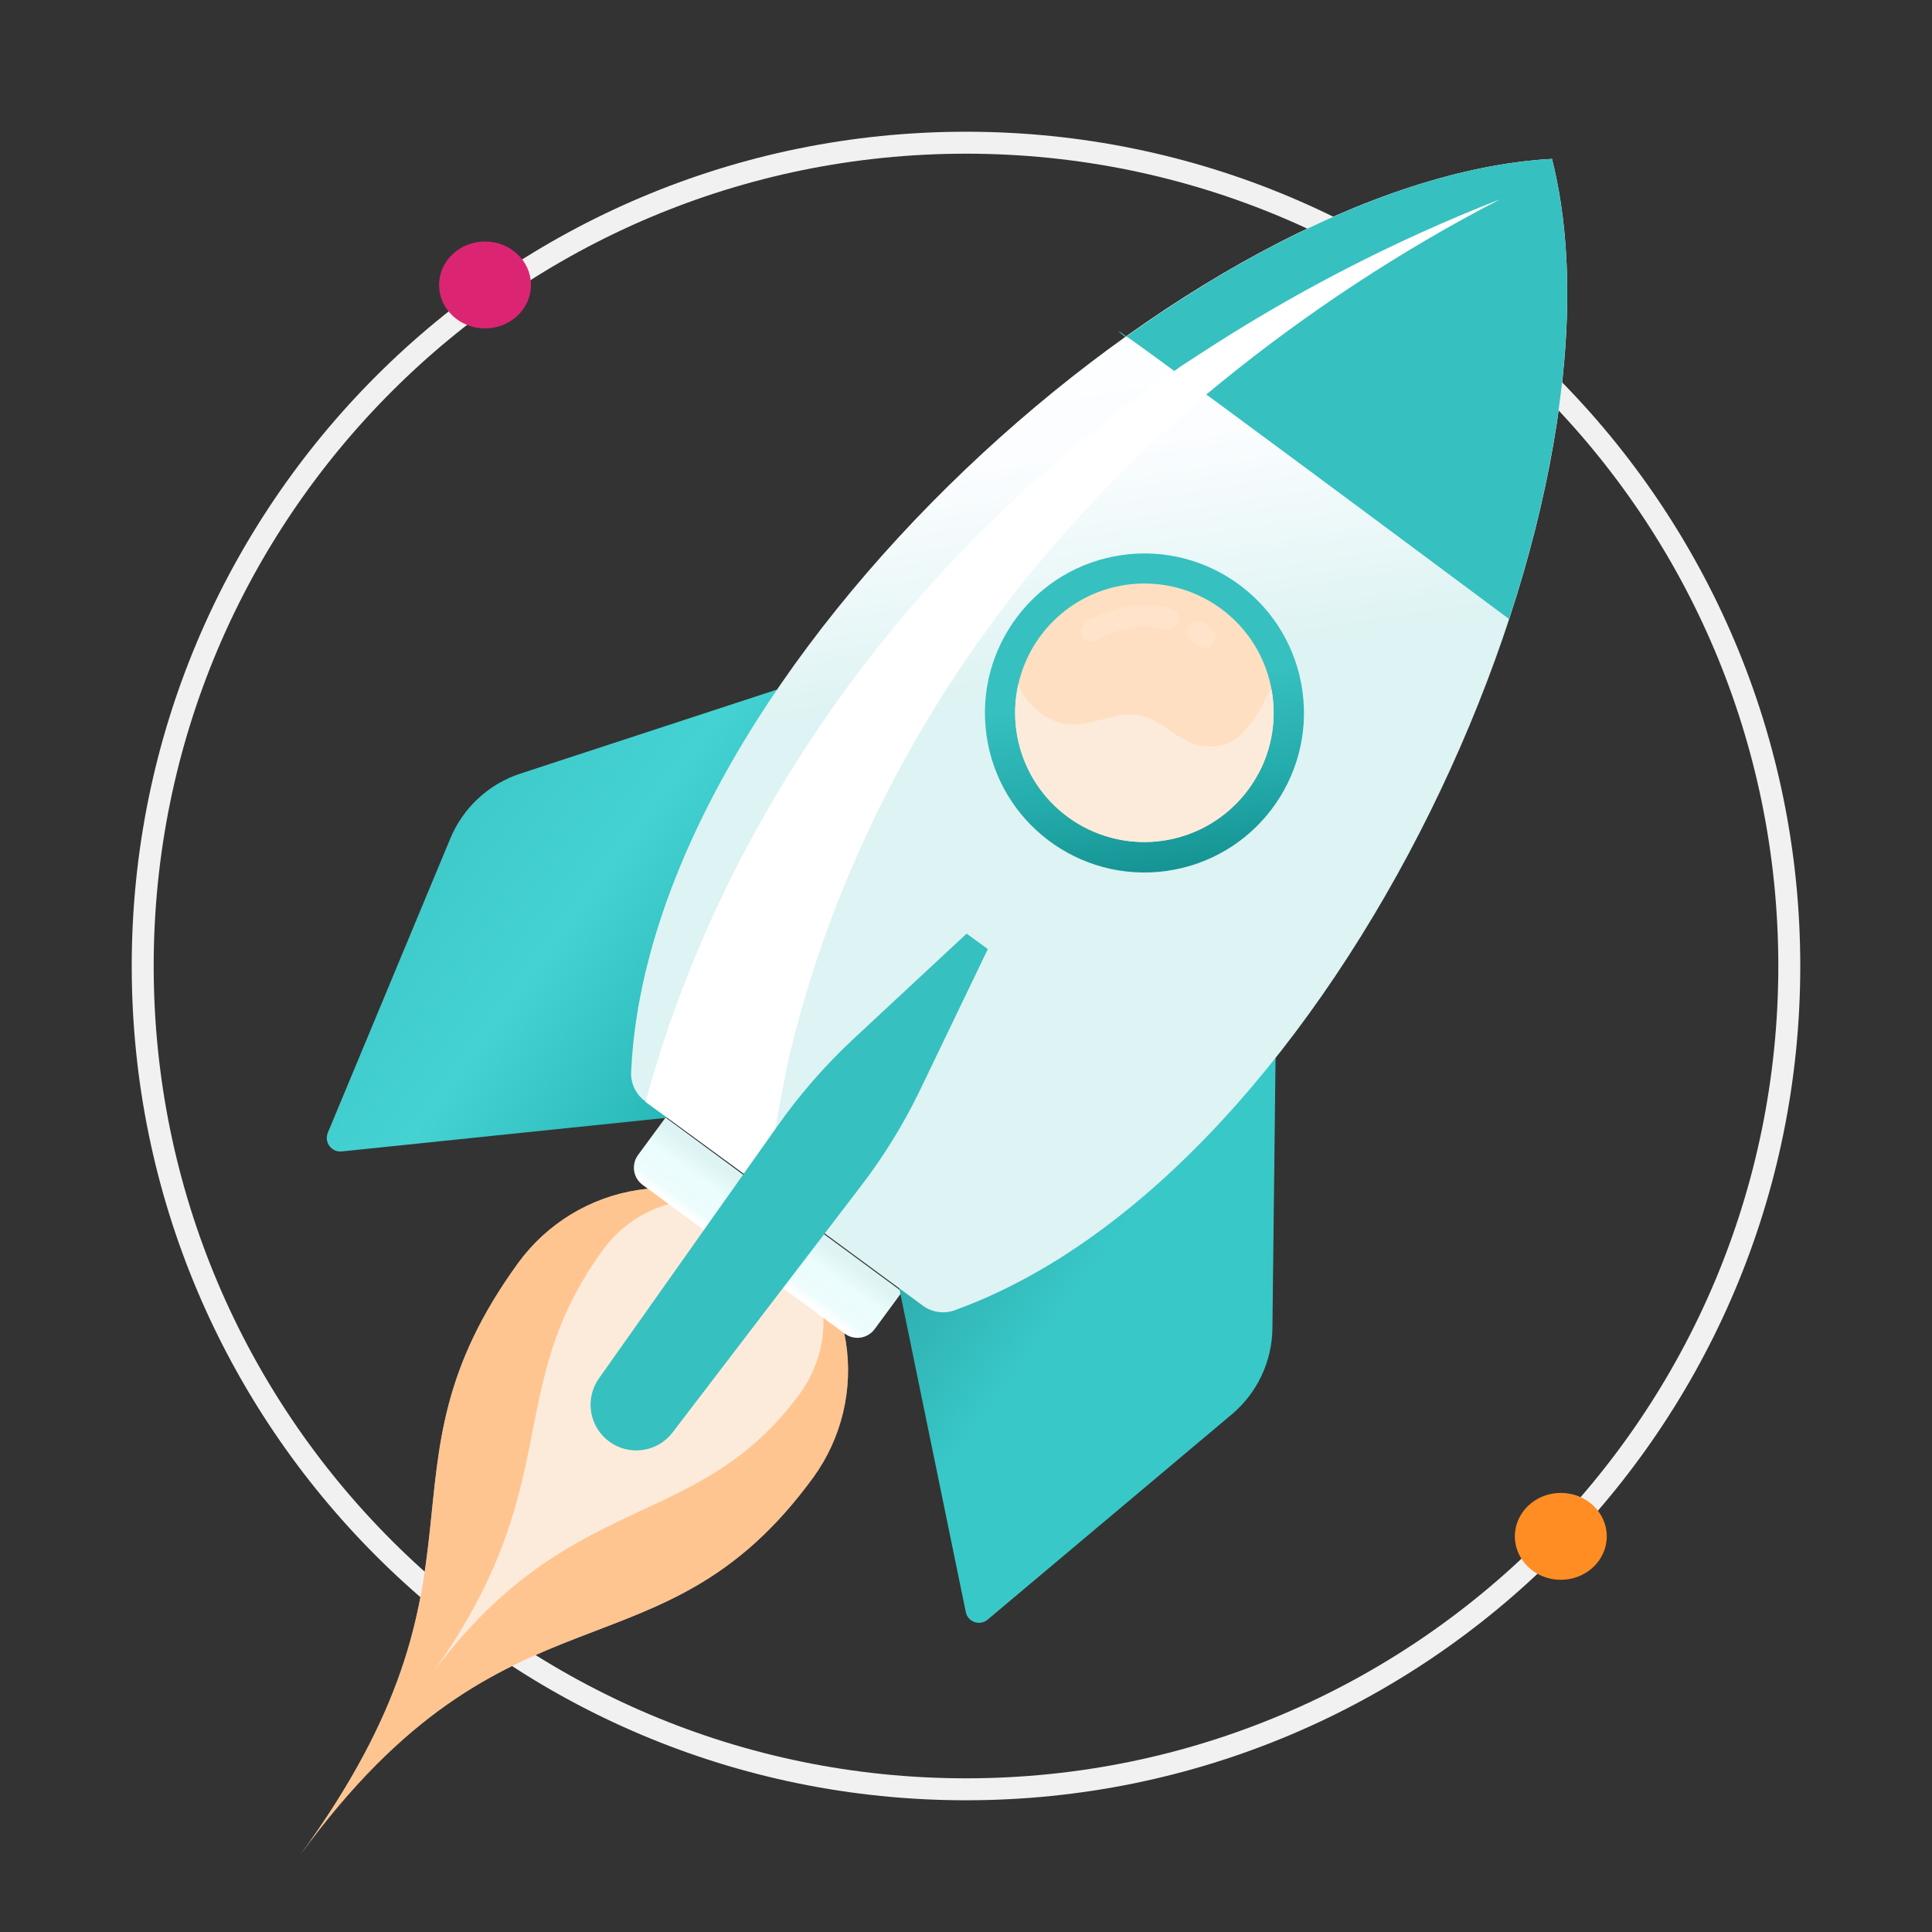
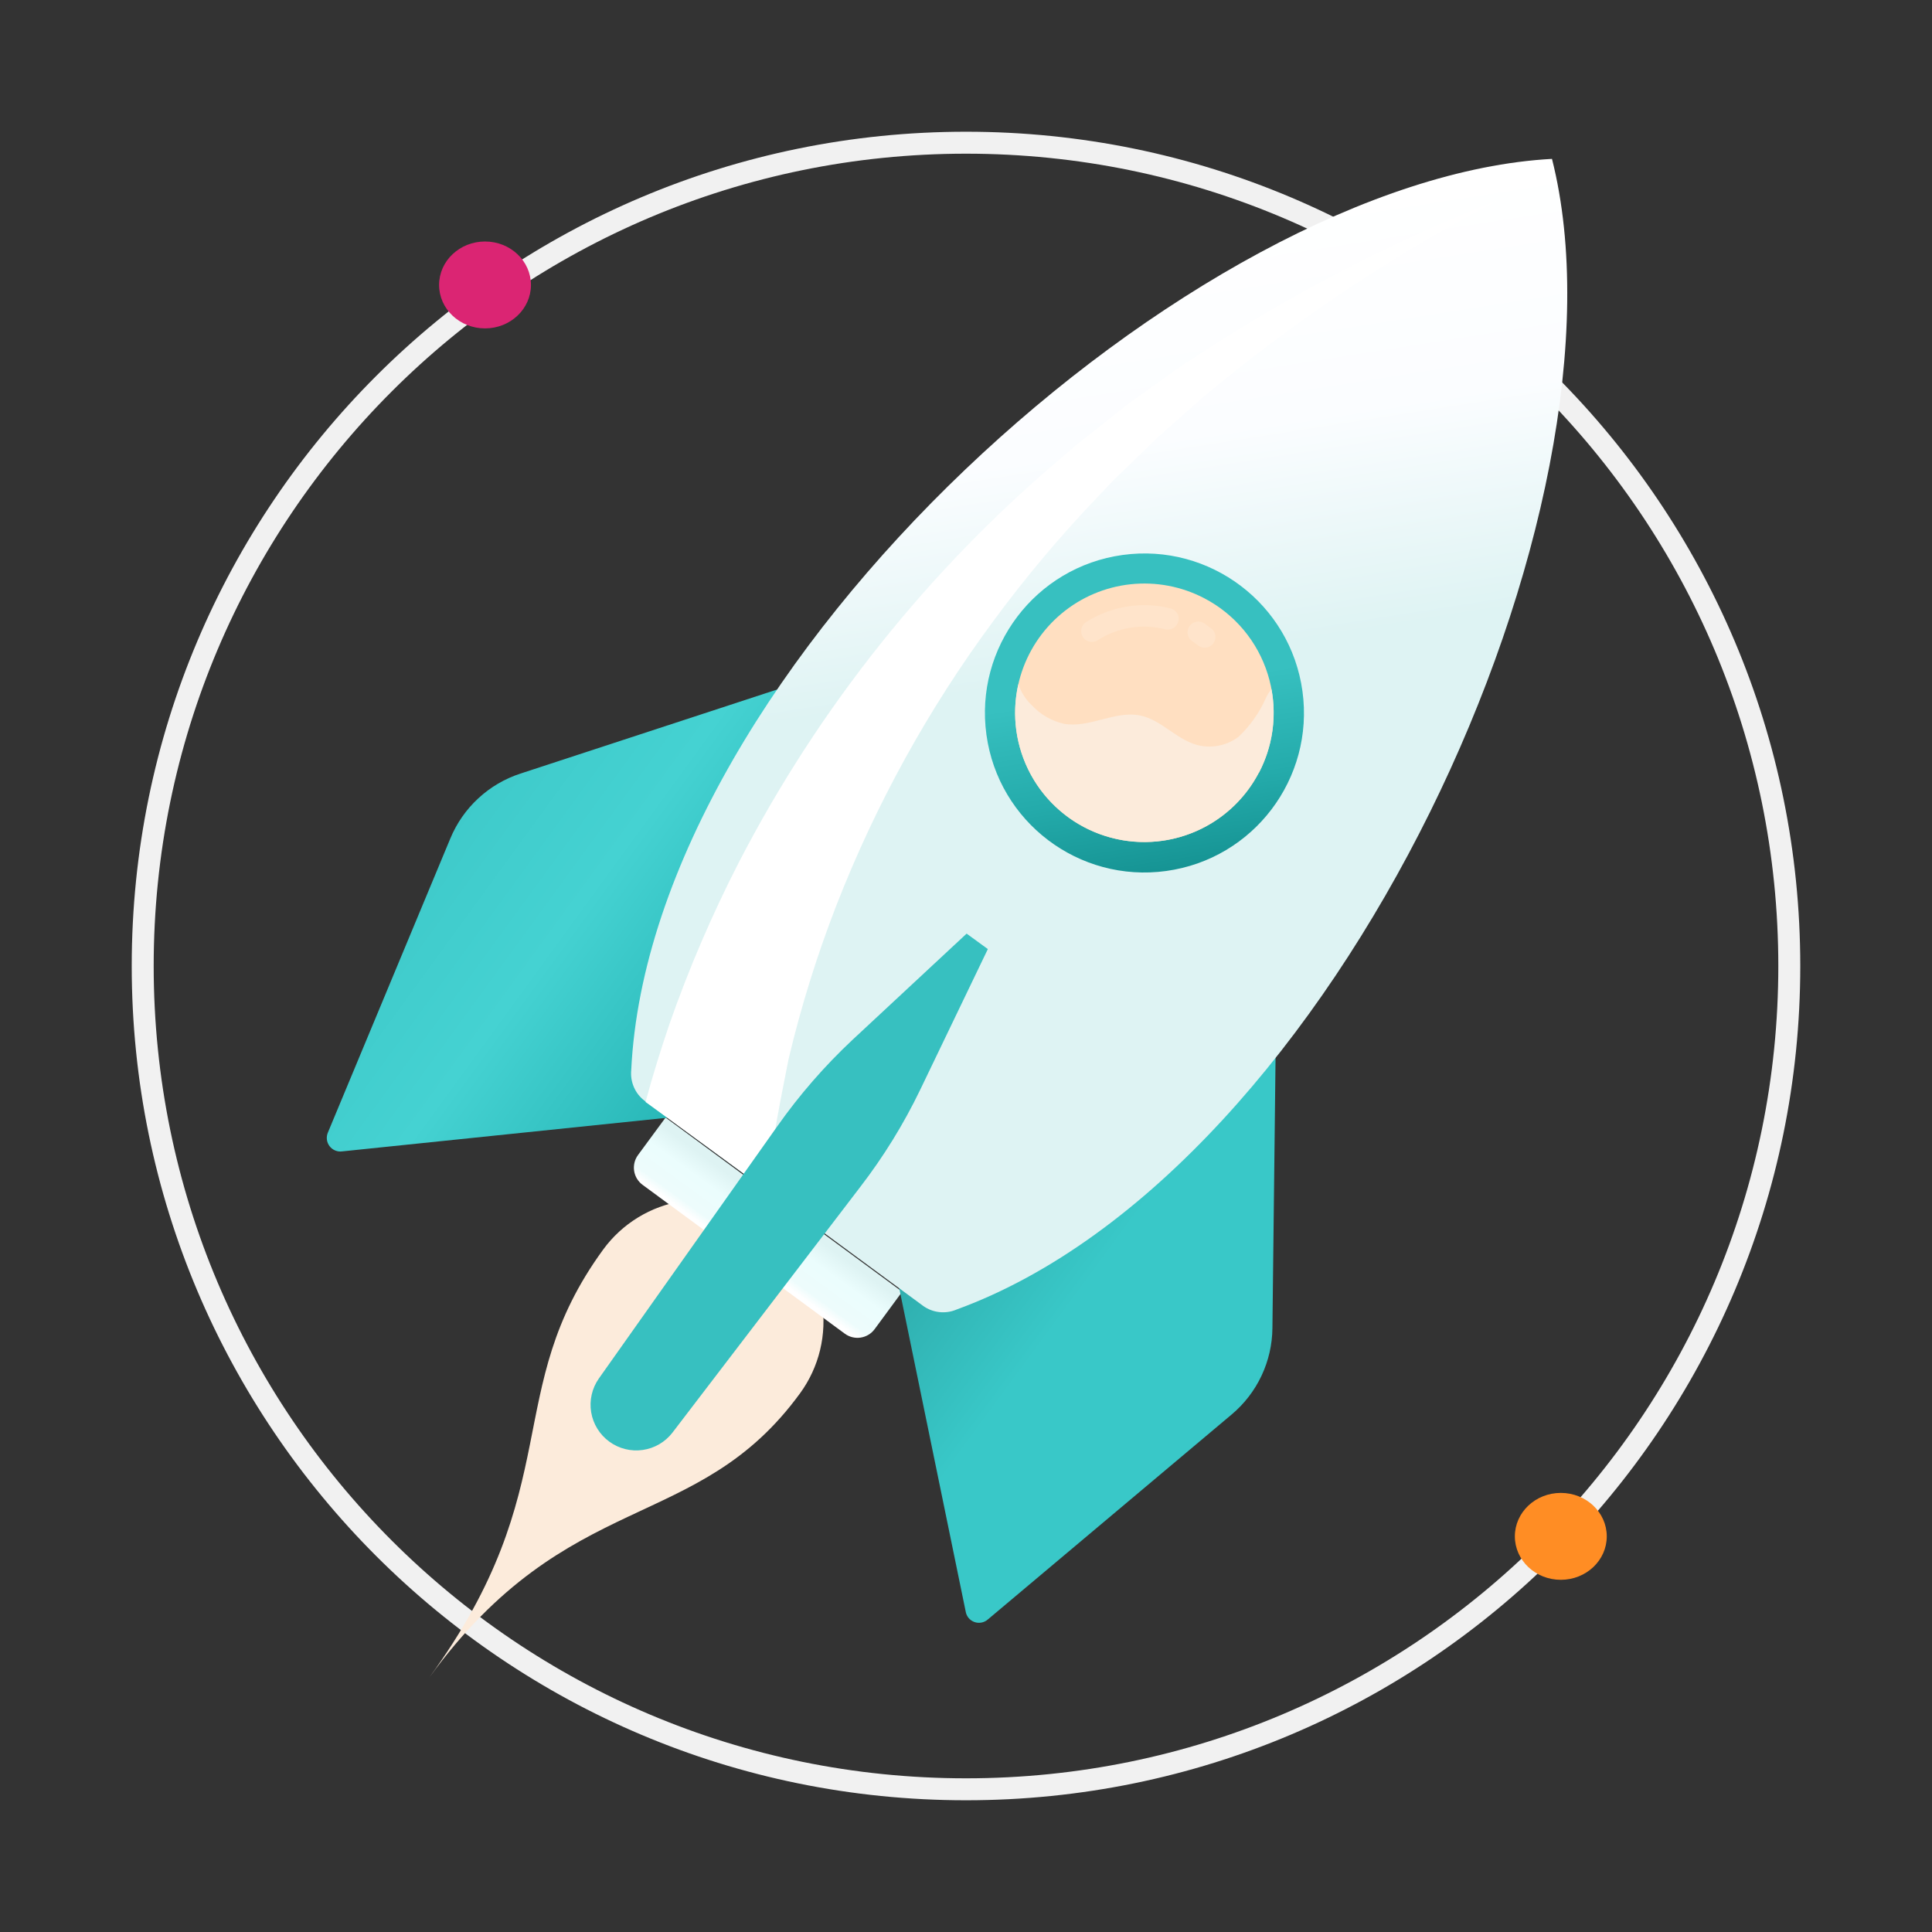
<svg xmlns="http://www.w3.org/2000/svg" width="88" height="88" viewBox="0 0 88 88" fill="none">
  <rect x="0" y="0" width="88" height="88" fill="#333333" stroke="none" />
  <path d="M81.5 44C81.5 64.711 64.711 81.5 44 81.5C23.289 81.5 6.5 64.711 6.5 44C6.5 23.289 23.289 6.5 44 6.5C64.711 6.5 81.5 23.289 81.5 44Z" stroke="#F1F1F1" />
-   <path d="M35.227 55.699C33.446 54.403 31.224 53.865 29.048 54.203C26.872 54.542 24.919 55.73 23.617 57.506C16.606 67.133 23.17 71.453 13.683 84.481C23.173 71.448 30.05 76.898 37.049 67.287C38.337 65.507 38.869 63.289 38.527 61.117C38.186 58.946 36.999 56.998 35.227 55.699Z" fill="white" />
-   <path d="M35.227 55.699C33.446 54.403 31.224 53.865 29.048 54.203C26.872 54.542 24.919 55.73 23.617 57.506C16.606 67.133 23.17 71.453 13.683 84.481C23.173 71.448 30.05 76.898 37.049 67.287C38.337 65.507 38.869 63.289 38.527 61.117C38.186 58.946 36.999 56.998 35.227 55.699Z" fill="#FF8D24" fill-opacity="0.5" />
  <path d="M35.224 55.699C34.033 54.834 32.547 54.476 31.093 54.706C29.639 54.935 28.335 55.733 27.469 56.922C22.776 63.367 25.908 67.682 19.555 76.406C25.908 67.682 31.751 69.903 36.444 63.459C37.312 62.268 37.67 60.781 37.441 59.326C37.212 57.871 36.415 56.566 35.224 55.699Z" fill="#FCEBDB" />
  <path d="M30.321 50.907L41.093 58.836L39.839 60.54C39.686 60.748 39.457 60.886 39.202 60.925C38.947 60.964 38.687 60.9 38.479 60.747L29.269 53.968C29.061 53.815 28.922 53.586 28.884 53.331C28.845 53.076 28.909 52.816 29.062 52.608L30.316 50.904L30.321 50.907Z" fill="url(#paint0_linear_1281_10433)" />
  <path d="M58.104 47.814L57.957 60.49C57.951 61.242 57.781 61.982 57.461 62.662C57.14 63.342 56.676 63.944 56.101 64.427L45.001 73.759C44.919 73.833 44.817 73.884 44.708 73.905C44.599 73.927 44.486 73.918 44.381 73.88C44.277 73.842 44.184 73.777 44.114 73.691C44.044 73.604 43.999 73.501 43.983 73.39L40.954 58.653L58.104 47.814Z" fill="url(#paint1_linear_1281_10433)" />
  <path d="M35.754 31.289L23.707 35.235C22.993 35.468 22.337 35.852 21.786 36.363C21.234 36.873 20.8 37.496 20.512 38.191L14.938 51.579C14.893 51.68 14.876 51.792 14.889 51.902C14.901 52.013 14.943 52.117 15.011 52.206C15.078 52.294 15.168 52.363 15.271 52.405C15.373 52.447 15.486 52.46 15.595 52.443L30.562 50.894L35.754 31.289Z" fill="url(#paint2_linear_1281_10433)" />
  <path d="M70.691 7.237C54.431 8.115 29.639 30.277 28.751 48.751C28.726 49.015 28.769 49.281 28.876 49.524C28.982 49.768 29.149 49.98 29.361 50.14L42.054 59.486C42.271 59.64 42.523 59.736 42.786 59.764C43.05 59.793 43.317 59.755 43.562 59.651C60.925 53.317 74.685 23.026 70.691 7.237Z" fill="url(#paint3_linear_1281_10433)" />
-   <path d="M70.689 7.237C64.816 7.554 57.834 10.659 51.265 15.358C48.108 12.821 68.733 28.194 68.733 28.194C71.249 20.525 72.135 12.929 70.689 7.237Z" fill="url(#paint4_linear_1281_10433)" />
  <path d="M53.121 39.672C57.096 39.124 59.873 35.457 59.325 31.482C58.776 27.507 55.109 24.73 51.135 25.278C47.16 25.827 44.382 29.494 44.931 33.468C45.479 37.443 49.146 40.221 53.121 39.672Z" fill="url(#paint5_linear_1281_10433)" />
  <path d="M57.342 35.193C56.803 36.225 55.97 37.074 54.948 37.632C53.926 38.19 52.762 38.433 51.603 38.33C50.443 38.226 49.34 37.782 48.433 37.051C47.526 36.321 46.856 35.339 46.508 34.228C46.159 33.117 46.148 31.928 46.475 30.811C46.803 29.694 47.454 28.698 48.347 27.951C49.239 27.204 50.334 26.738 51.491 26.613C52.648 26.488 53.817 26.708 54.849 27.247C55.535 27.604 56.144 28.093 56.641 28.686C57.138 29.279 57.513 29.965 57.744 30.703C57.976 31.441 58.059 32.218 57.99 32.988C57.922 33.759 57.701 34.508 57.342 35.193Z" fill="#FFDFC1" />
  <path d="M57.346 35.193C57.957 34.024 58.157 32.682 57.912 31.385C57.817 31.516 57.722 31.646 57.66 31.794C57.366 32.462 56.94 33.064 56.409 33.565C56.137 33.768 55.823 33.906 55.49 33.968C55.157 34.03 54.814 34.014 54.488 33.923C53.56 33.652 52.88 32.784 51.933 32.59C50.779 32.355 49.611 33.182 48.444 32.964C47.898 32.837 47.401 32.551 47.016 32.142C46.727 31.874 46.51 31.537 46.385 31.162C46.067 32.556 46.267 34.019 46.949 35.277C47.631 36.534 48.748 37.5 50.09 37.993C51.433 38.487 52.909 38.474 54.243 37.958C55.577 37.441 56.677 36.456 57.337 35.187L57.346 35.193Z" fill="#FCEBDB" />
  <g style="mix-blend-mode:overlay" opacity="0.4">
    <g style="mix-blend-mode:overlay" opacity="0.4">
      <path d="M55.156 28.614L54.853 28.394C54.746 28.322 54.614 28.295 54.486 28.32C54.359 28.345 54.247 28.419 54.174 28.527C54.102 28.634 54.075 28.767 54.1 28.894C54.125 29.021 54.2 29.133 54.307 29.206L54.345 29.233L54.585 29.408C54.637 29.446 54.696 29.474 54.76 29.489C54.823 29.504 54.888 29.506 54.952 29.495C55.016 29.486 55.077 29.463 55.132 29.429C55.187 29.395 55.234 29.35 55.271 29.296C55.308 29.244 55.335 29.185 55.349 29.122C55.363 29.06 55.365 28.995 55.355 28.931C55.344 28.868 55.321 28.808 55.287 28.753C55.253 28.699 55.208 28.652 55.156 28.614Z" fill="white" />
    </g>
    <g style="mix-blend-mode:overlay" opacity="0.4">
      <path d="M53.619 27.932C53.549 27.824 53.441 27.745 53.316 27.712C52.667 27.549 51.991 27.52 51.33 27.628C50.669 27.735 50.037 27.975 49.472 28.335C49.418 28.37 49.371 28.414 49.334 28.467C49.297 28.52 49.271 28.579 49.257 28.642C49.243 28.704 49.241 28.769 49.252 28.832C49.264 28.896 49.287 28.956 49.322 29.01C49.354 29.062 49.395 29.107 49.443 29.144C49.523 29.202 49.618 29.235 49.717 29.238C49.816 29.241 49.913 29.215 49.997 29.161C50.448 28.871 50.954 28.677 51.484 28.591C52.014 28.506 52.555 28.53 53.075 28.662C53.2 28.693 53.333 28.674 53.444 28.607C53.555 28.541 53.635 28.433 53.667 28.308C53.685 28.246 53.691 28.18 53.682 28.115C53.674 28.051 53.653 27.988 53.619 27.932Z" fill="white" />
    </g>
  </g>
  <g style="mix-blend-mode:soft-light">
    <path d="M30.484 46.669C30.089 47.83 29.726 49 29.404 50.193L34.978 54.253L35.034 53.566C35.101 52.971 35.18 52.386 35.259 51.8C35.43 50.638 35.686 49.447 35.917 48.246C36.479 45.873 37.204 43.541 38.085 41.267C39.879 36.657 42.277 32.305 45.218 28.326C46.699 26.31 48.31 24.393 50.041 22.587L50.686 21.905L51.364 21.247L52.721 19.932L54.135 18.678L54.844 18.05L55.576 17.451C59.525 14.232 63.794 11.427 68.317 9.081C63.518 10.957 58.927 13.325 54.615 16.146L53.798 16.677L53.008 17.24L51.418 18.372L49.892 19.584L49.124 20.189L48.379 20.823C42.308 25.947 37.305 32.216 33.657 39.272C32.43 41.662 31.369 44.133 30.484 46.669Z" fill="white" />
  </g>
  <path d="M27.755 65.666C27.314 65.345 27.017 64.864 26.927 64.326C26.838 63.788 26.963 63.236 27.276 62.79L35.408 51.296C36.413 49.87 37.562 48.55 38.835 47.358L44.028 42.525L44.995 43.229L41.92 49.624C41.164 51.195 40.246 52.683 39.183 54.064L30.628 65.256C30.297 65.685 29.811 65.968 29.275 66.044C28.738 66.121 28.193 65.986 27.755 65.666Z" fill="url(#paint6_linear_1281_10433)" />
  <ellipse cx="22.092" cy="12.979" rx="2.092" ry="1.979" fill="#DB2573" />
  <ellipse cx="71.093" cy="69.979" rx="2.093" ry="1.979" fill="#FF8D24" />
  <defs>
    <linearGradient id="paint0_linear_1281_10433" x1="33.971" y1="57.247" x2="35.827" y2="54.7" gradientUnits="userSpaceOnUse">
      <stop stop-color="white" />
      <stop offset="0.13" stop-color="#EDFCFC" />
      <stop offset="0.52" stop-color="#EBFDFD" />
      <stop offset="0.82" stop-color="#DEF3F3" />
      <stop offset="1" stop-color="#DEF3F3" />
    </linearGradient>
    <linearGradient id="paint1_linear_1281_10433" x1="44.215" y1="39.042" x2="56.912" y2="48.386" gradientUnits="userSpaceOnUse">
      <stop stop-color="#37C0C0" />
      <stop offset="0.5" stop-color="#2DAAAA" />
      <stop offset="1" stop-color="#39C8C8" />
    </linearGradient>
    <linearGradient id="paint2_linear_1281_10433" x1="21.145" y1="21.992" x2="40.939" y2="36.405" gradientUnits="userSpaceOnUse">
      <stop stop-color="#37C0C0" />
      <stop offset="0.638" stop-color="#45D2D2" />
      <stop offset="1" stop-color="#29B8B8" />
    </linearGradient>
    <linearGradient id="paint3_linear_1281_10433" x1="47.05" y1="10.847" x2="54.462" y2="57.978" gradientUnits="userSpaceOnUse">
      <stop stop-color="white" />
      <stop offset="0.21" stop-color="#FBFDFF" />
      <stop offset="0.42" stop-color="#DEF3F3" />
      <stop offset="0.62" stop-color="#DEF3F3" />
      <stop offset="0.83" stop-color="#DEF3F3" />
      <stop offset="1" stop-color="#DEF3F3" />
    </linearGradient>
    <linearGradient id="paint4_linear_1281_10433" x1="14004.8" y1="15608.2" x2="14048.7" y2="16387.5" gradientUnits="userSpaceOnUse">
      <stop stop-color="#37C0C0" />
      <stop offset="0.5" stop-color="#54D8D7" />
      <stop offset="1" stop-color="#4FE0DE" />
    </linearGradient>
    <linearGradient id="paint5_linear_1281_10433" x1="51.193" y1="25.169" x2="53.38" y2="39.543" gradientUnits="userSpaceOnUse">
      <stop stop-color="#37C0C0" />
      <stop offset="0.08" stop-color="#37C0C0" />
      <stop offset="0.43" stop-color="#37C0C0" />
      <stop offset="0.75" stop-color="#24ABAB" />
      <stop offset="1" stop-color="#169494" />
    </linearGradient>
    <linearGradient id="paint6_linear_1281_10433" x1="-72403.3" y1="61316.7" x2="-72220.9" y2="61505.4" gradientUnits="userSpaceOnUse">
      <stop stop-color="#37C0C0" />
      <stop offset="0.5" stop-color="#2CBBB9" />
      <stop offset="1" stop-color="#37C0C0" />
    </linearGradient>
  </defs>
</svg>